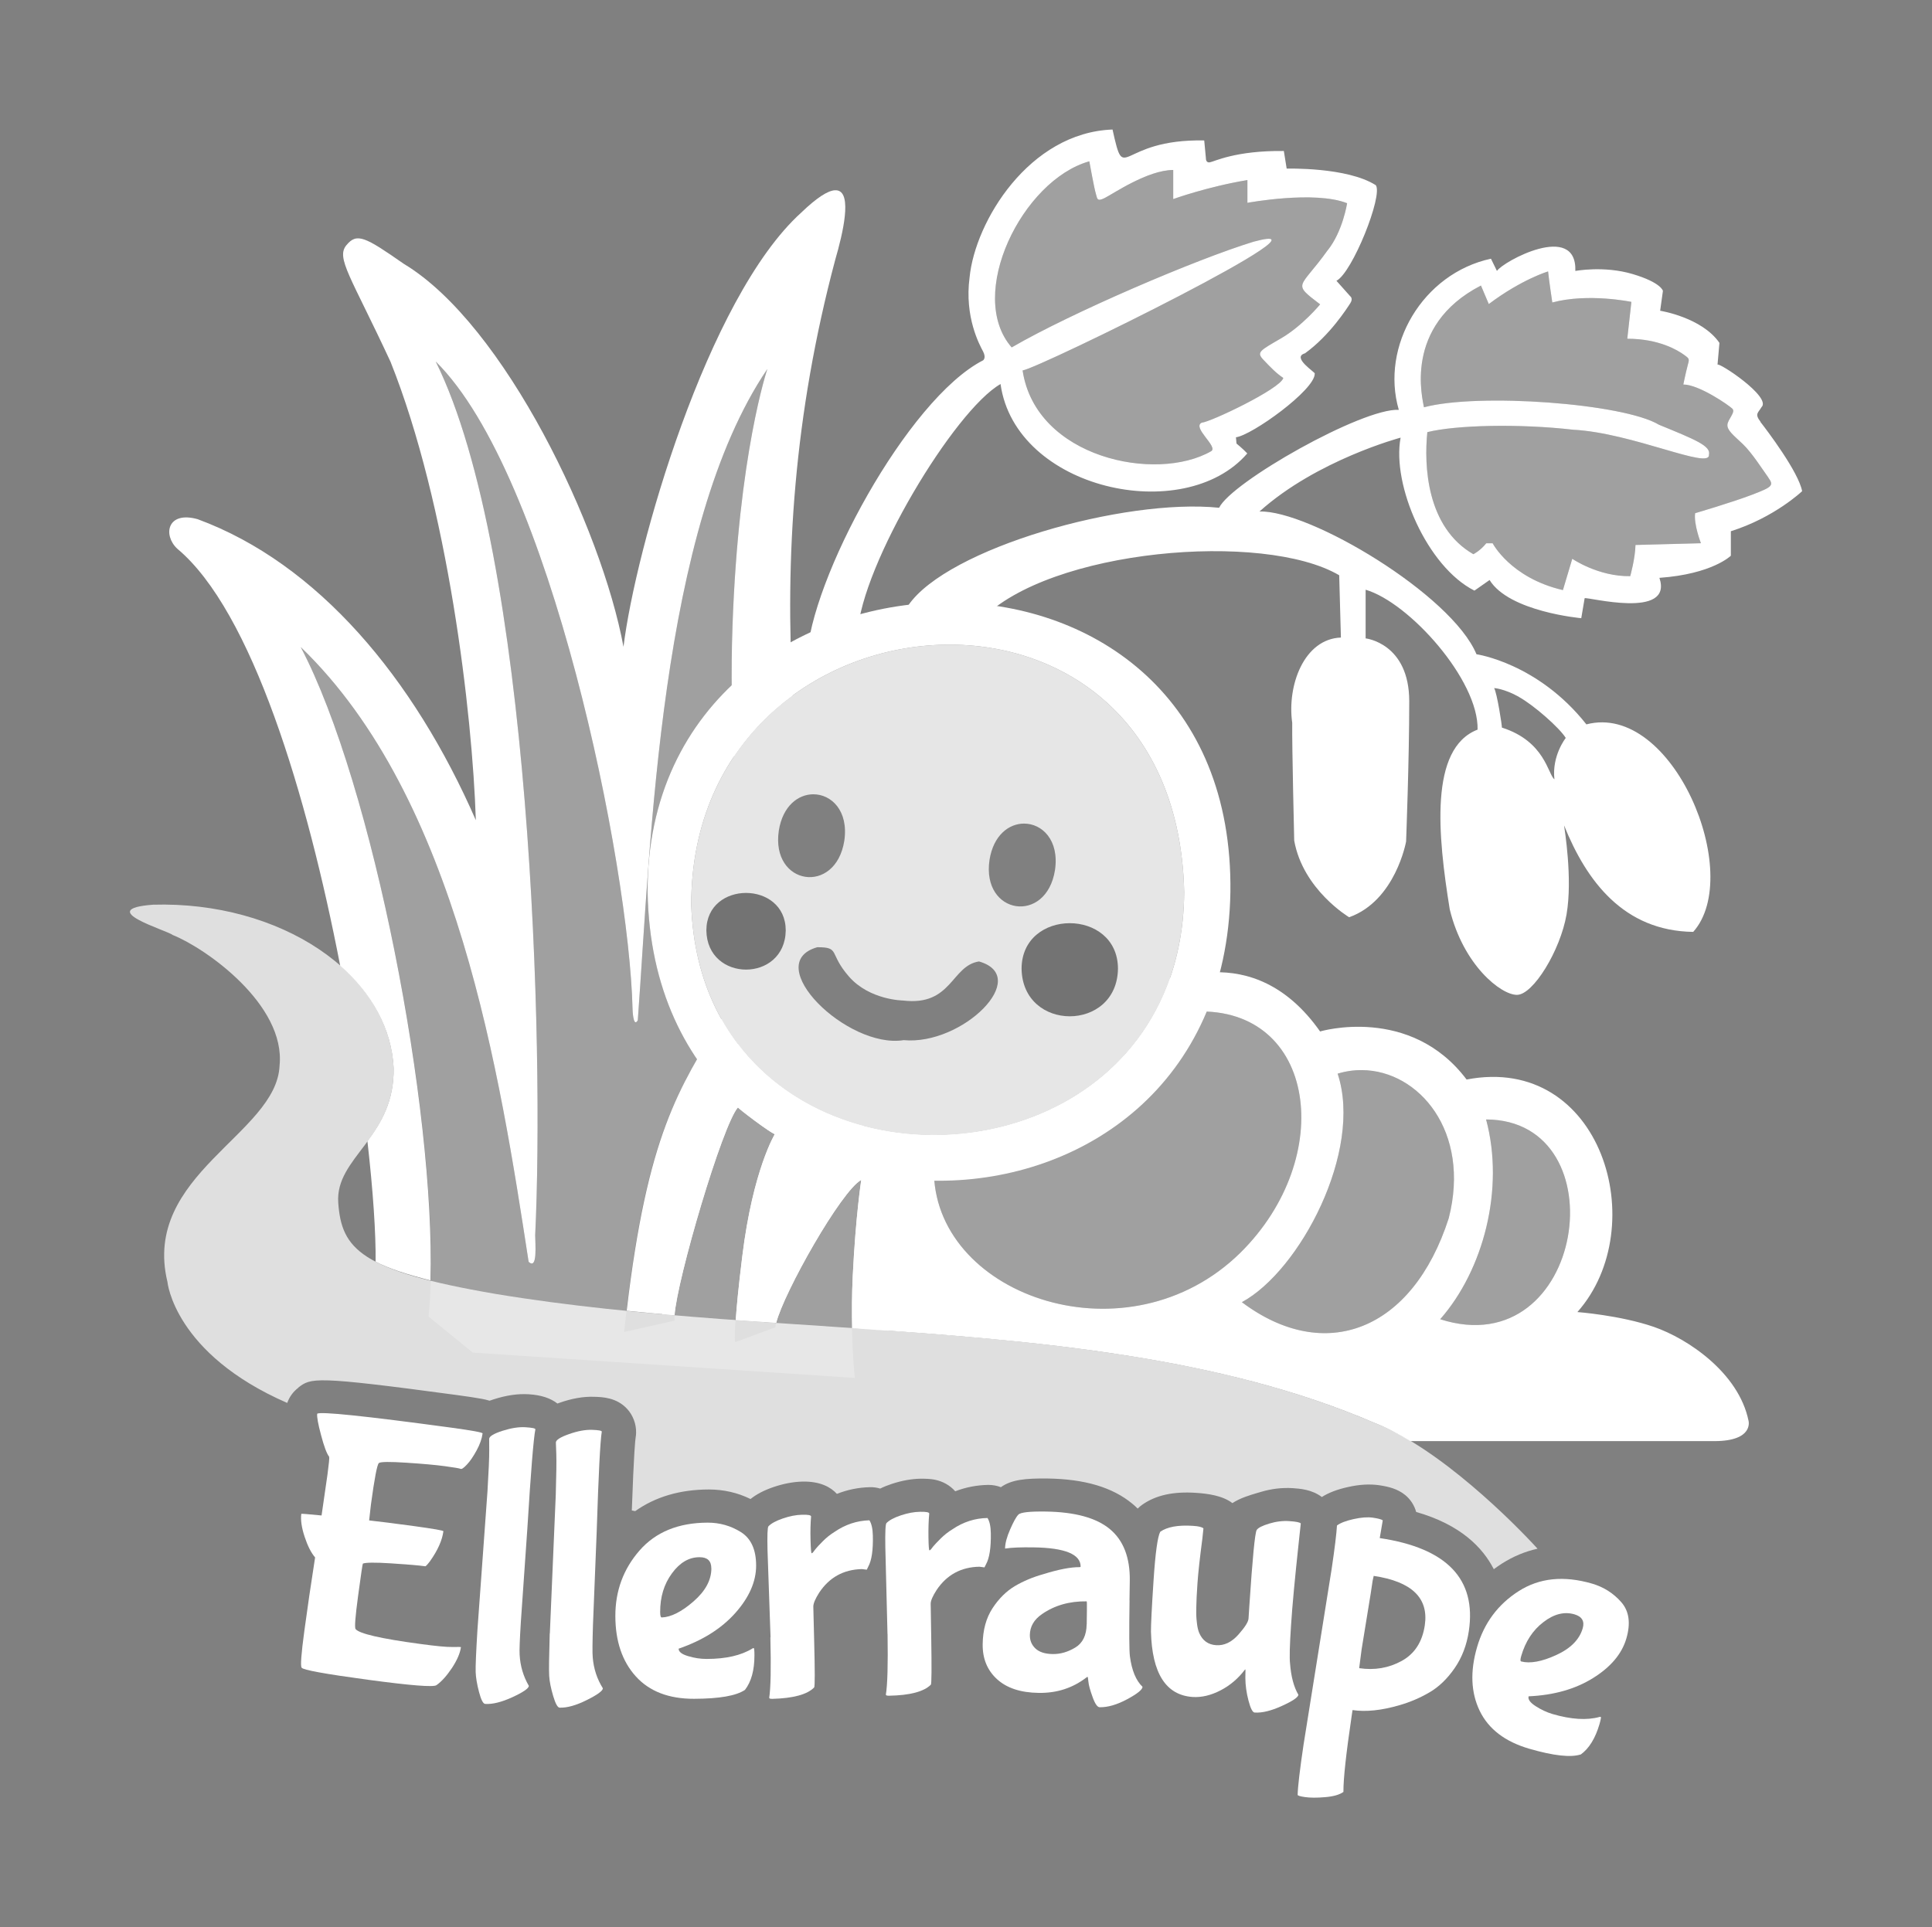
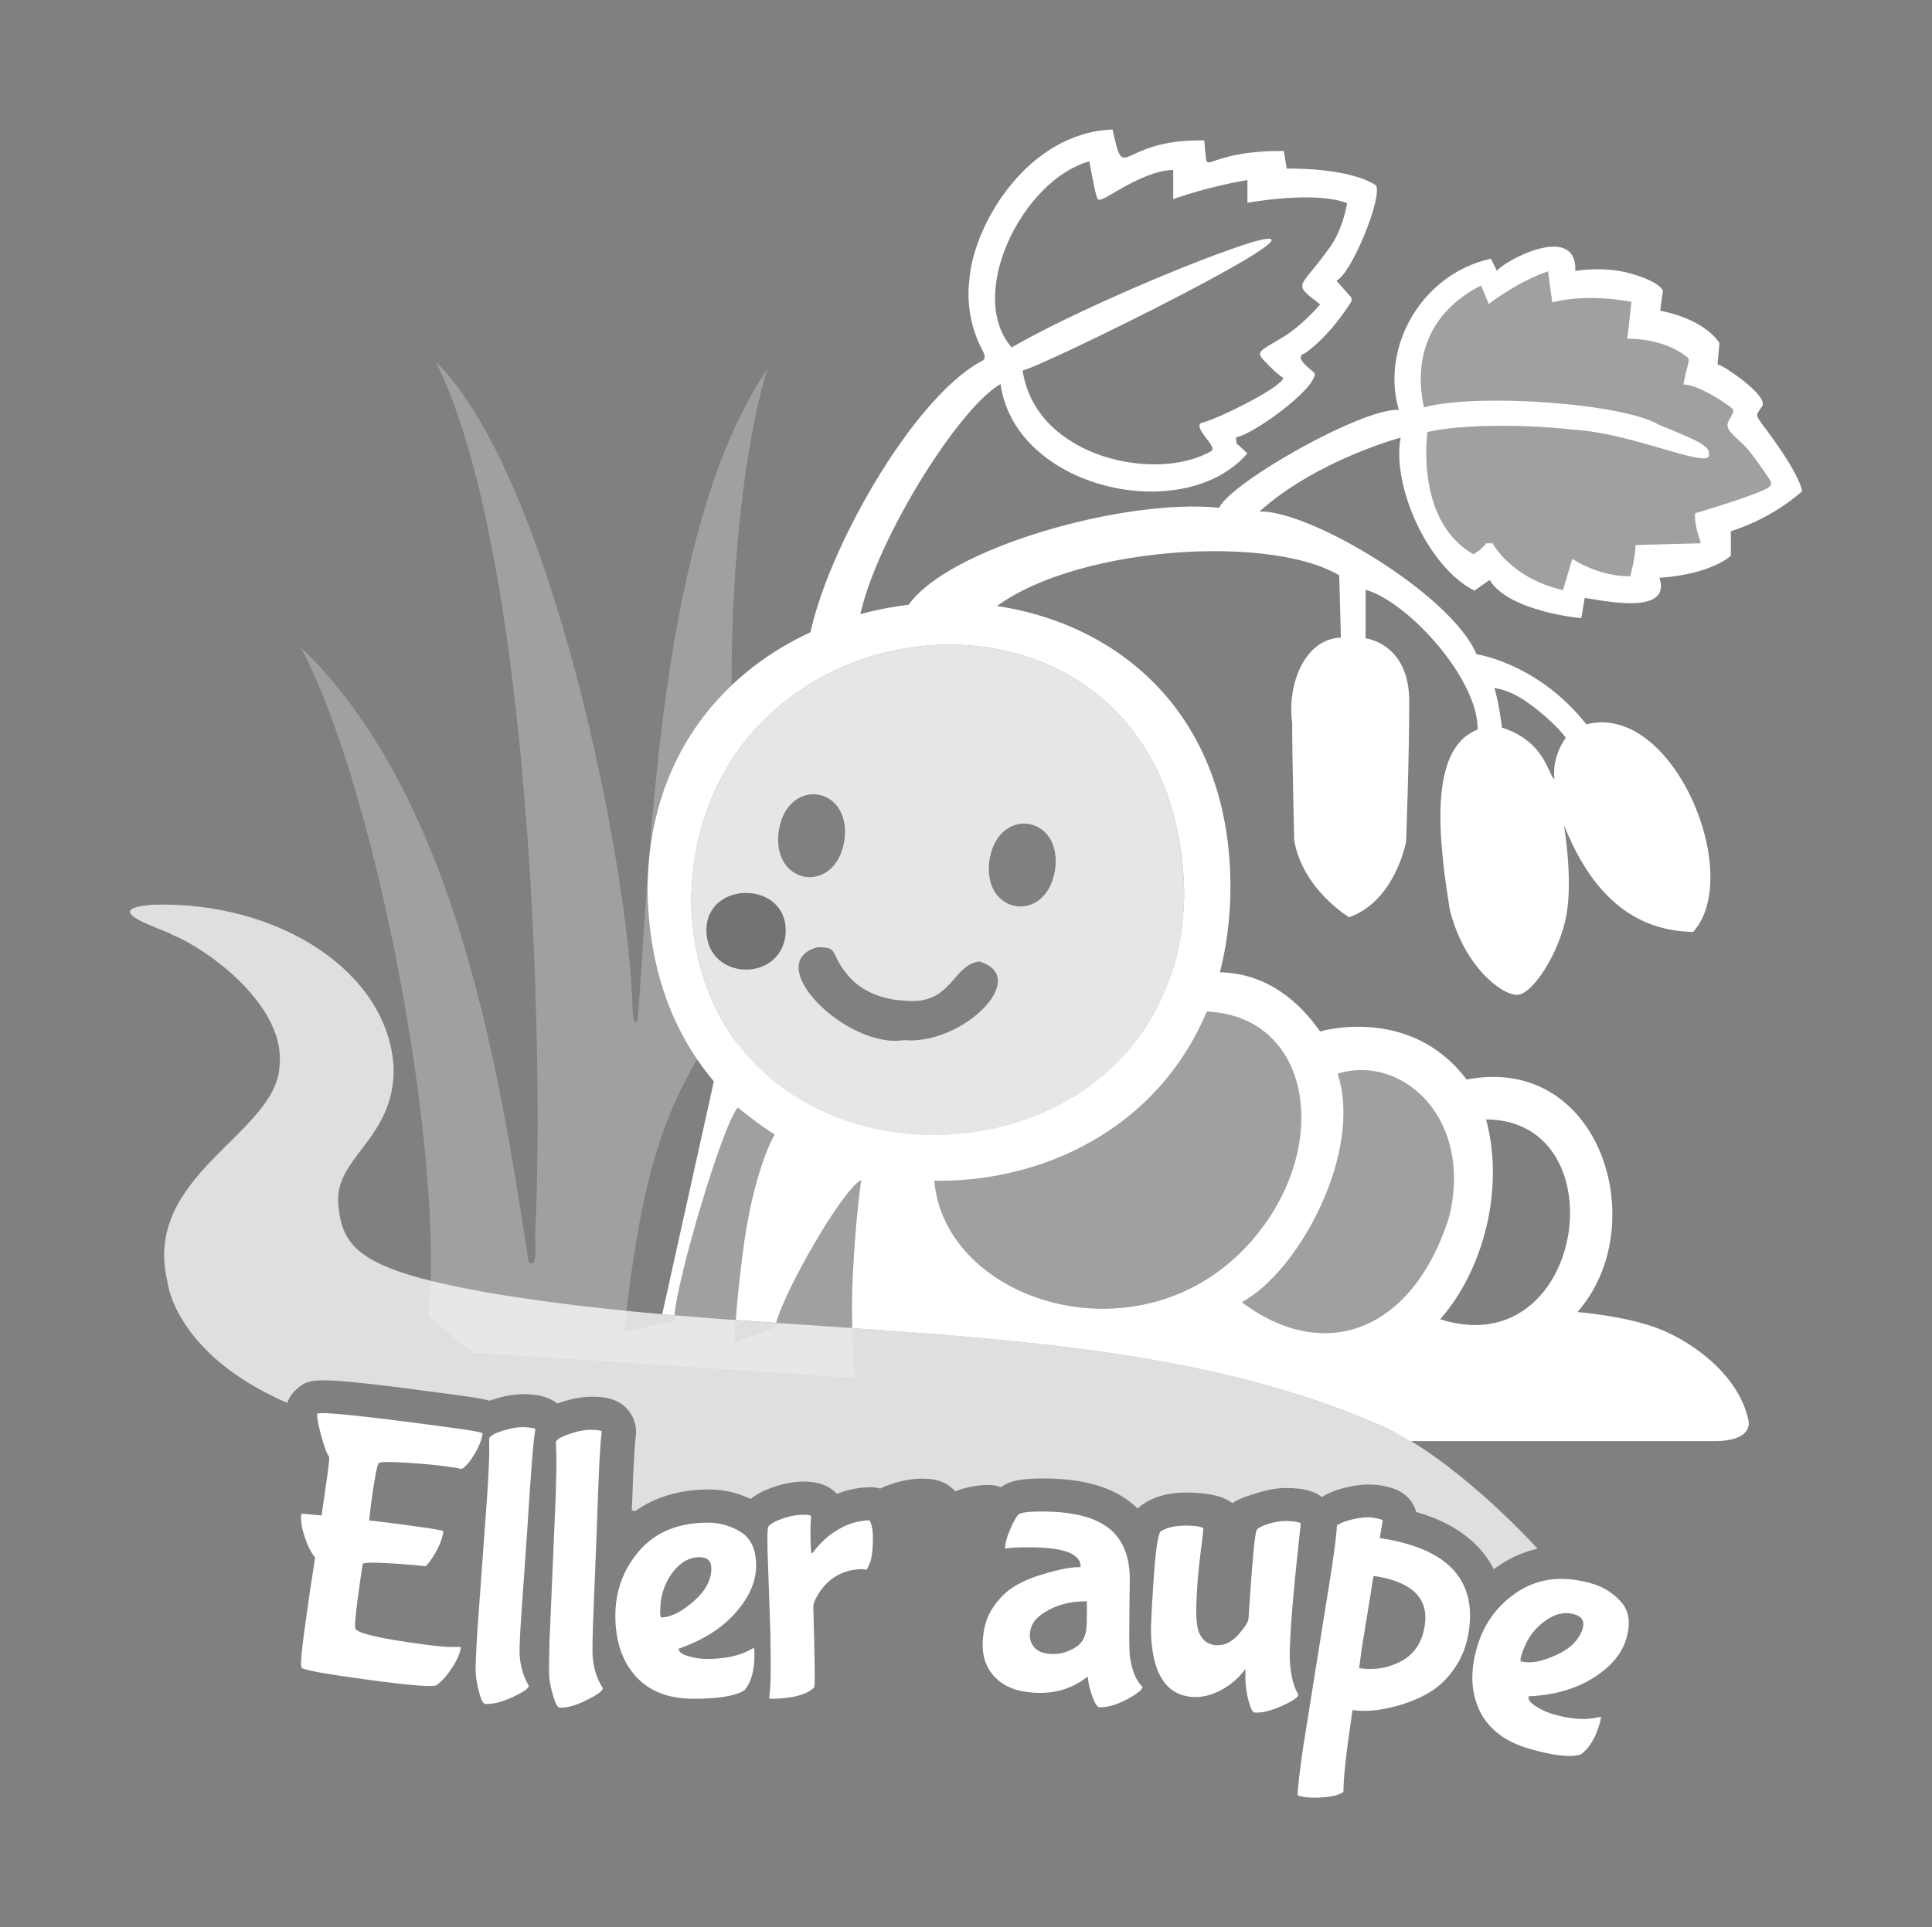
<svg xmlns="http://www.w3.org/2000/svg" xmlns:ns1="http://sodipodi.sourceforge.net/DTD/sodipodi-0.dtd" xmlns:ns2="http://www.inkscape.org/namespaces/inkscape" id="Ebene_9" version="1.1" viewBox="0 0 320.31 319.58" ns1:docname="ellerraupe-square-white.svg" ns2:version="1.4 (86a8ad7, 2024-10-11)" ns2:export-filename="elleraupe-font-v2.png" ns2:export-xdpi="300" ns2:export-ydpi="300">
  <rect x="0" y="0" width="320.31" height="319.58" fill="#808080" stroke="none" />
  <ns1:namedview id="namedview27" pagecolor="#505050" bordercolor="#eeeeee" borderopacity="1" ns2:showpageshadow="0" ns2:pageopacity="0" ns2:pagecheckerboard="0" ns2:deskcolor="#505050" ns2:zoom="1.2970149" ns2:cx="6.1680095" ns2:cy="142.24972" ns2:window-width="1920" ns2:window-height="1009" ns2:window-x="3832" ns2:window-y="-8" ns2:window-maximized="1" ns2:current-layer="Ebene_9" />
  <path id="path11" style="fill:#ffffff;fill-opacity:0.8" class="st0" d="M 156.867 106.9 C 135.969 107.172 114.584 122.424 114.6 150.051 C 116.38 202.201 195.93 200.339 196.33 147.949 C 195.7 119.608 176.499 106.645 156.867 106.9 z M 134.822 131.711 C 137.825 131.694 140.713 134.439 139.98 139.41 C 138.55 148.49 127.779 146.84 129.119 137.75 C 129.767 133.636 132.335 131.725 134.822 131.711 z M 169.752 136.57 C 172.754 136.553 175.643 139.298 174.91 144.27 C 173.48 153.35 162.711 151.699 164.051 142.609 C 164.699 138.495 167.264 136.585 169.752 136.57 z M 135.5 157.07 C 139.36 157.07 137.34 158.039 140.76 161.949 C 144.19 165.859 149.73 165.91 149.73 165.91 C 157.82 166.88 157.701 160.14 162.311 159.43 C 171.111 161.96 159.56 173.39 149.82 172.48 C 140.45 173.97 126.02 159.76 135.5 157.07 z " />
  <defs id="defs1">
    <style id="style1">
      .st0 {
        fill: #fcd390;
      }

      .st1 {
        fill: #039cbd;
      }

      .st2 {
        fill: #68a73e;
      }

      .st3 {
        fill: #00aea8;
      }

      .st4 {
        fill: #e76c28;
      }

      .st5 {
        fill: #1d6551;
      }

      .st6 {
        fill: #157c48;
      }
    </style>
  </defs>
-   <path id="path1" style="fill:#ffffff" class="st6" d="M 138.414 31.549 C 137.282 31.618 135.504 32.692 132.83 35.26 C 117.22 49.4 105.349 91.07 103.369 107.26 C 99.739 87.57 83.681 53.81 66.961 43.76 C 60.521 39.27 59.16 38.54 57.42 40.67 C 55.68 42.8 58.17 45.84 64.75 60 C 74.27 83.82 78.321 118.29 78.891 136.01 C 68.621 112.48 52.72 93.45 32.76 86.09 C 27.73 84.69 26.979 88.701 29.369 90.971 C 41.773 101.303 50.93 131.862 56.402 160.146 C 61.616 164.728 64.93 170.559 65.26 177.08 C 65.354 182.598 63.175 186.183 60.918 189.256 C 61.867 197.59 62.318 204.517 62.275 209.215 C 64.419 210.332 67.482 211.343 71.373 212.32 C 72.162 184.034 61.901 130.212 49.859 107.301 C 75.889 132.381 82.901 178.45 87.641 209.23 C 89.161 210.68 88.73 206.221 88.73 204.811 C 90.22 173.991 88.1 91.959 72.24 59.949 C 91.29 78.759 104.299 143.5 104.869 167.23 C 104.869 167.23 104.94 170.549 105.74 169.189 C 107.92 139.579 109.341 87.549 127.221 61.189 C 127.221 61.189 122.429 75.251 121.439 103.881 C 121.18 111.37 121.313 118.713 121.635 125.529 C 124.331 121.486 127.672 118.069 131.439 115.314 C 130.125 92.471 131.618 68.83 138.471 43.09 C 139.798 38.532 141.257 32.102 138.861 31.58 C 138.725 31.55 138.576 31.539 138.414 31.549 z M 119.604 168.941 C 112.544 180.468 107.331 188.154 103.898 217.355 C 106.537 217.619 109.18 217.871 111.838 218.098 C 112.221 212.232 119.771 186.499 122.359 183.619 C 121.879 183.449 128.32 188.35 128.49 188.01 C 128.49 188.01 124.831 193.92 123.061 208.34 C 122.381 213.876 122.116 216.829 121.975 218.891 C 124.21 219.053 126.453 219.202 128.693 219.355 C 129.937 214.364 139.472 197.442 142.789 195.66 C 142.789 195.66 141.871 201.529 141.381 211.529 C 141.216 214.894 141.225 217.717 141.279 220.236 C 143.149 220.363 145.007 220.51 146.873 220.643 L 147.721 198.699 L 143.135 186.697 C 133.441 184.113 124.784 178.202 119.604 168.941 z " />
  <path id="path2" style="fill:#ffffff" class="st6" d="M 201.229 161.225 C 200.428 161.247 199.648 161.315 198.891 161.42 L 193.971 162.172 C 183.418 192.495 140.175 196.577 122.33 173.127 L 119.631 173.539 L 109.791 217.93 C 110.471 217.99 111.157 218.04 111.838 218.098 C 112.221 212.232 119.771 186.499 122.359 183.619 C 121.879 183.449 128.32 188.35 128.49 188.01 C 128.49 188.01 124.831 193.92 123.061 208.34 C 122.382 213.869 122.117 216.827 121.975 218.891 C 124.21 219.053 126.453 219.202 128.693 219.355 C 129.937 214.364 139.472 197.442 142.789 195.66 C 142.789 195.66 141.871 201.529 141.381 211.529 C 141.216 214.886 141.224 217.713 141.277 220.236 C 171.899 222.313 202.231 224.874 227.98 235.99 C 229.89 236.723 231.858 237.79 233.826 238.971 C 252.58 238.969 270.778 238.964 284.211 238.971 C 290.831 238.971 289.891 235.59 289.891 235.59 C 288.251 227.62 279.789 221.959 274.199 220.029 C 268.609 218.099 261.52 217.57 261.52 217.57 C 274.04 203.43 265.54 174.7 243.15 179.01 C 233.8 166.59 218.859 171.039 218.859 171.039 C 213.338 163.19 206.829 161.07 201.229 161.225 z M 198.289 167.736 C 218.191 167.024 221.672 191.877 205.65 207.73 C 187.15 225.92 155.54 215.16 154.84 194.76 L 167.52 190.631 L 186.551 178.74 L 194.09 168.23 C 195.562 167.945 196.962 167.784 198.289 167.736 z M 225.814 177.447 C 235.223 177.531 243.873 187.607 240.189 202.01 C 234.149 220.77 219.591 226.23 205.891 215.93 C 215.491 210.75 226.02 190.849 221.77 178.039 C 223.111 177.627 224.47 177.435 225.814 177.447 z M 246.381 185.631 C 268.641 185.701 262.81 226.44 238.77 218.76 C 245.93 210.63 249.491 197.161 246.381 185.631 z " />
  <path id="path7" style="fill:#ffffff" class="st6" d="M 184.449 21.48 C 170.639 21.98 161.66 36.73 160.75 45.99 C 159.87 52.59 162.42 57.209 162.99 58.289 C 163.55 59.379 162.99 59.75 162.99 59.75 C 150.43 66.19 134.27 96.24 133.77 109.23 L 162.66 102.779 C 174 91.019 209.509 88.041 222.029 95.391 L 222.311 105.721 C 216.201 105.951 213.36 113.649 214.24 119.869 C 214.19 123.689 214.57 139.391 214.57 139.391 C 216.03 147.561 223.68 152.1 223.68 152.1 C 231.38 149.35 233.119 139.539 233.119 139.539 C 233.119 139.539 233.641 125.961 233.641 116.301 C 233.641 106.641 226.41 105.859 226.41 105.859 L 226.41 97.789 C 233.64 99.909 245.171 112.79 244.971 120.99 C 236.931 124.09 238.379 138.581 240.359 150.811 C 242.619 160.041 248.82 164.971 251.5 164.971 C 254.18 164.971 258.691 157.621 259.721 151.631 C 260.751 145.641 259.381 137.479 259.311 136.869 C 263.041 146.139 269.211 154.369 280.721 154.529 C 289.231 144.999 277.32 116.369 263.01 120.119 C 254.98 109.939 244.789 108.49 244.789 108.49 C 240.669 98.59 217.081 84.55 208.811 84.82 C 218.321 76.27 232.211 72.57 232.211 72.57 C 230.721 80.44 236.619 93.999 244.449 97.939 L 246.961 96.18 C 250.201 101.45 262.16 102.51 262.16 102.51 L 262.721 99.199 C 263.091 98.919 277.449 102.8 275.119 95.82 C 283.909 95.19 286.961 92.15 286.961 92.15 L 286.961 88.09 C 294.191 85.82 298.779 81.449 298.779 81.449 C 298.189 78.259 292.909 71.301 291.869 69.971 L 291.881 69.939 C 290.851 68.609 291.499 68.47 292.039 67.52 C 293.799 65.85 284.86 59.97 284.75 60.48 L 285.07 56.859 C 282.15 52.619 275.24 51.529 275.24 51.529 L 275.699 48.23 C 275.699 48.23 275.42 46.849 270.66 45.439 C 265.9 44.029 261.18 44.93 261.18 44.93 C 261.44 36.7 249.17 43.37 248.18 44.93 L 247.189 42.9 C 235.839 45.35 228.84 57.421 231.91 67.961 C 225.86 67.641 204.159 79.939 202.119 84.199 C 186.369 82.579 157.06 90.911 150.58 100.391 L 142.17 104.98 C 142.87 93.55 158.221 68.07 165.881 63.68 C 168.341 81.2 196.349 87.309 206.789 75.189 C 206.039 74.389 205 73.551 205 73.551 L 204.91 72.51 C 207.52 72.2 218.051 64.649 217.971 61.949 C 218.191 61.809 214.03 59.26 216.35 58.59 C 220.46 55.64 223.349 51.079 223.869 50.279 C 224.389 49.479 223.85 49.119 223.85 49.119 L 221.57 46.561 C 224.19 45.241 229.32 32.421 228.1 30.711 C 223.33 27.671 213.32 27.961 213.32 27.961 L 212.85 25.039 C 204.79 24.939 201.251 26.83 200.561 26.92 C 199.881 27.02 199.93 26.24 199.93 26.24 L 199.65 23.289 C 185.27 23.009 186.549 30.94 184.449 21.48 z M 180.6 26.75 C 180.6 26.75 181.43 31.349 181.68 32.109 C 181.93 32.869 181.79 33.52 183.16 32.83 C 184.54 32.14 190.28 28.189 194.51 28.189 L 194.51 33.01 C 194.51 33.01 200.221 30.949 206.811 29.859 L 206.811 33.631 C 206.811 33.631 217.95 31.559 223.34 33.699 C 223.34 33.699 222.631 38.34 220.131 41.49 L 220.119 41.49 C 215.499 47.97 214.099 46.821 218.869 50.471 C 218.869 50.471 215.93 54.04 212.41 56.09 C 208.88 58.15 208.251 58.39 209.471 59.67 C 210.691 60.95 211.56 61.87 212.76 62.67 C 212.35 64.45 200.61 70.03 199.23 70.09 C 197.59 70.91 202.031 74.09 200.801 74.82 C 191.681 80.06 171.719 75.95 169.539 61.43 C 172.389 61.01 223.53 35.82 207.83 40.08 C 198.38 42.97 177.7 51.819 167.73 57.609 C 160.12 48.899 169.48 29.87 180.6 26.75 z M 256.66 45.01 C 256.8 46.44 257.359 50.16 257.359 50.16 C 263.309 48.56 270.471 50.061 270.471 50.061 L 269.789 56.17 C 275.149 56.17 278.249 58.15 279.189 58.83 C 280.129 59.51 280.109 59.479 279.779 60.689 C 279.459 61.899 279.08 63.76 279.08 63.76 C 281.67 63.76 286.621 67.19 287.211 67.77 C 287.801 68.35 286.441 69.529 286.391 70.449 C 286.341 71.369 287.419 72.191 288.949 73.641 C 290.469 75.091 292.21 77.85 293.15 79.15 L 293.16 79.18 C 294.1 80.49 293.891 80.73 290.551 82.01 C 287.221 83.29 281.039 85.1 281.039 85.1 C 280.779 86.94 282 90.08 282 90.08 L 271.15 90.369 C 271.1 92.619 270.279 95.539 270.279 95.539 C 264.989 95.629 260.67 92.66 260.67 92.66 L 259.119 97.85 C 250.449 95.84 247.471 90.09 247.471 90.09 L 246.41 90.09 C 245.35 91.39 244.27 91.9 244.27 91.9 C 236.48 87.4 236.081 77.15 236.641 71.66 C 241.341 70.48 251.87 70.23 260.83 71.26 C 270.63 71.77 283.55 77.94 283.33 75.41 C 283.69 73.95 281.109 72.92 275.039 70.43 C 269.169 66.88 245.05 65.129 236.08 67.539 C 235.92 66.379 232.489 54.07 245.529 47.35 L 246.83 50.42 C 252.29 46.31 256.66 45.01 256.66 45.01 z M 247.711 114.1 C 247.711 114.1 249.33 114.171 251.82 115.551 L 251.811 115.561 C 254.301 116.941 258.55 120.679 259.59 122.369 C 259.59 122.369 257.261 125.29 257.711 129.23 C 256.621 128.41 256.18 122.94 249 120.65 C 249.05 120.43 248.181 114.83 247.711 114.1 z " />
  <path id="path10" style="fill:#ffffff" class="st6" d="M 158.152 99.9 C 133.117 99.481 107.194 116.151 107.369 147.949 C 108.449 211.739 202.9 211.749 203.99 147.949 C 204.407 115.767 181.671 100.294 158.152 99.9 z M 156.867 106.9 C 176.499 106.645 195.7 119.608 196.33 147.949 C 195.93 200.339 116.38 202.201 114.6 150.051 C 114.584 122.424 135.969 107.172 156.867 106.9 z " />
  <path class="st4" d="m 130.269,154.273 c -0.115,8.679 -13.043,8.679 -13.159,0 0.033,-8.276 13.126,-8.267 13.159,0 z" id="path12" style="stroke-width:1;fill:#000000;fill-opacity:0.5" />
-   <path class="st4" d="m 185.35,160.62 c -0.14,10.54 -15.84,10.54 -15.98,0 0.04,-10.05 15.94,-10.04 15.98,0 z" id="path13" style="fill:#000000;fill-opacity:0.5" />
  <path class="st4" d="m 53.31,251.32 0.98,-6.79 c 0.24,-1.8 0.34,-2.79 0.28,-2.97 -0.4,-0.52 -0.85,-1.71 -1.34,-3.58 -0.5,-1.86 -0.71,-3.04 -0.64,-3.55 0.52,-0.4 7.91,0.37 22.17,2.3 3.52,0.48 5.27,0.8 5.25,0.97 -0.12,0.88 -0.45,1.82 -0.99,2.81 -0.54,0.99 -1.07,1.78 -1.6,2.34 -0.53,0.57 -0.88,0.81 -1.06,0.72 -0.18,-0.09 -1.04,-0.23 -2.57,-0.44 -1.53,-0.21 -3.67,-0.4 -6.42,-0.58 -2.75,-0.18 -4.27,-0.16 -4.55,0.05 -0.29,0.22 -0.73,2.51 -1.32,6.87 l -0.3,2.65 c 1.68,0.18 4.16,0.5 7.43,0.94 3.27,0.45 4.9,0.73 4.88,0.86 -0.2,1.51 -0.94,3.16 -2.21,4.95 -0.47,0.62 -0.74,0.9 -0.82,0.85 -1.09,-0.15 -2.97,-0.31 -5.64,-0.48 -2.67,-0.17 -4.23,-0.15 -4.68,0.04 -0.05,0.04 -0.31,1.79 -0.78,5.27 -0.47,3.48 -0.62,5.34 -0.43,5.58 0.58,0.76 4.14,1.59 10.68,2.47 2.64,0.36 4.43,0.53 5.38,0.51 0.94,-0.02 1.41,-0.01 1.41,0.03 -0.14,1 -0.64,2.16 -1.49,3.45 -0.86,1.29 -1.71,2.24 -2.57,2.85 -0.48,0.36 -4.27,0.06 -11.38,-0.9 -7.11,-0.96 -10.77,-1.63 -10.97,-2 -0.22,-0.24 -0.07,-2.28 0.45,-6.12 0.52,-3.84 1.11,-7.89 1.78,-12.16 -0.66,-0.77 -1.24,-1.92 -1.74,-3.44 -0.5,-1.52 -0.68,-2.78 -0.55,-3.79 0,-0.04 1.13,0.05 3.36,0.27 z" id="path17" style="fill:#ffffff;fill-opacity:1" />
  <path class="st4" d="m 79.16,270.21 1.66,-22.92 c 0.2,-3.34 0.3,-5.6 0.29,-6.79 -0.01,-1.19 -0.02,-1.82 -0.01,-1.91 0.03,-0.42 0.76,-0.86 2.21,-1.33 1.45,-0.46 2.72,-0.66 3.82,-0.59 1.1,0.07 1.64,0.18 1.63,0.35 -0.31,1.55 -0.75,7.04 -1.33,16.45 l -1.08,15.52 c -0.18,2.92 -0.25,4.71 -0.2,5.39 0.1,1.87 0.61,3.6 1.53,5.18 -0.03,0.42 -0.93,1.04 -2.72,1.87 -1.79,0.82 -3.3,1.2 -4.52,1.12 -0.34,-0.02 -0.68,-0.68 -1.02,-1.97 -0.34,-1.29 -0.53,-2.41 -0.56,-3.34 -0.03,-0.93 0.07,-3.28 0.3,-7.04 z" id="path18" style="fill:#ffffff;fill-opacity:1" />
  <path class="st4" d="m 91.16,270.87 0.98,-22.96 c 0.1,-3.34 0.13,-5.61 0.09,-6.8 -0.05,-1.19 -0.07,-1.82 -0.07,-1.91 0.01,-0.42 0.74,-0.89 2.17,-1.39 1.43,-0.51 2.7,-0.74 3.8,-0.71 1.1,0.03 1.65,0.14 1.64,0.3 -0.26,1.56 -0.54,7.05 -0.84,16.49 l -0.62,15.54 c -0.09,2.92 -0.11,4.72 -0.04,5.4 0.15,1.87 0.71,3.58 1.68,5.13 -0.01,0.42 -0.9,1.07 -2.67,1.95 -1.76,0.88 -3.26,1.3 -4.49,1.26 -0.34,0 -0.7,-0.66 -1.08,-1.94 -0.38,-1.28 -0.6,-2.39 -0.66,-3.32 -0.06,-0.93 -0.02,-3.28 0.09,-7.05 z" id="path19" style="fill:#ffffff;fill-opacity:1" />
  <path class="st4" d="m 123.51,280.22 c -1.44,0.98 -4.25,1.47 -8.44,1.48 -4.19,0.01 -7.41,-1.23 -9.66,-3.72 -2.25,-2.49 -3.38,-5.82 -3.39,-9.99 -0.01,-4.17 1.32,-7.79 4,-10.87 2.68,-3.07 6.45,-4.62 11.32,-4.63 1.99,0 3.82,0.52 5.5,1.57 1.67,1.05 2.52,2.9 2.52,5.55 0,2.64 -1.14,5.26 -3.44,7.85 -2.3,2.59 -5.44,4.56 -9.41,5.93 0,0.51 0.52,0.92 1.56,1.23 1.04,0.32 2.07,0.47 3.08,0.47 3.22,0 5.75,-0.59 7.61,-1.74 0.04,-0.04 0.1,-0.06 0.19,-0.06 0.09,0 0.13,0.4 0.13,1.21 0,2.46 -0.52,4.36 -1.57,5.72 z m -5.58,-20.17 c 0,-1.23 -0.66,-1.84 -1.97,-1.83 -1.74,0 -3.26,0.9 -4.56,2.68 -1.31,1.78 -1.96,3.92 -1.95,6.42 0,0.59 0.09,0.89 0.26,0.89 1.52,-0.05 3.28,-0.93 5.26,-2.65 1.98,-1.72 2.97,-3.55 2.97,-5.5 z" id="path20" style="fill:#ffffff;fill-opacity:1" />
  <path class="st4" d="m 127.75,271.51 -0.5,-14.4 c -0.06,-2.5 -0.01,-3.83 0.15,-4.01 0.45,-0.48 1.25,-0.91 2.38,-1.3 1.13,-0.39 2.2,-0.6 3.19,-0.62 0.99,-0.03 1.49,0.07 1.5,0.28 -0.1,1.15 -0.13,2.45 -0.09,3.91 0.04,1.46 0.1,2.19 0.18,2.19 0.09,0 0.17,-0.06 0.25,-0.17 0.08,-0.11 0.22,-0.28 0.4,-0.52 0.18,-0.24 0.58,-0.66 1.18,-1.27 0.6,-0.61 1.25,-1.13 1.96,-1.57 1.79,-1.23 3.72,-1.87 5.79,-1.93 0.35,0.54 0.54,1.38 0.57,2.52 0.06,2.41 -0.19,4.13 -0.76,5.16 l -0.24,0.51 -0.83,-0.1 c -3.05,0.08 -5.4,1.39 -7.08,3.93 -0.65,1.03 -0.97,1.8 -0.96,2.31 l 0.14,5.58 c 0.13,5.08 0.13,7.68 0,7.81 -1.15,1.17 -3.47,1.8 -6.94,1.89 -0.34,0 -0.51,-0.05 -0.51,-0.18 0.25,-1.66 0.32,-5 0.19,-10.04 z" id="path21" style="fill:#ffffff;fill-opacity:1" />
-   <path class="st4" d="m 147.14,270.96 -0.36,-14.4 c -0.04,-2.5 0.02,-3.83 0.19,-4 0.46,-0.47 1.25,-0.9 2.39,-1.28 1.14,-0.38 2.2,-0.58 3.2,-0.59 0.99,-0.02 1.49,0.08 1.5,0.29 -0.11,1.15 -0.15,2.45 -0.13,3.91 0.02,1.46 0.08,2.19 0.16,2.19 0.08,0 0.17,-0.06 0.25,-0.16 0.08,-0.11 0.22,-0.28 0.4,-0.51 0.19,-0.23 0.58,-0.65 1.19,-1.26 0.6,-0.6 1.26,-1.12 1.98,-1.56 1.8,-1.22 3.74,-1.84 5.81,-1.87 0.35,0.55 0.53,1.39 0.55,2.53 0.04,2.41 -0.23,4.13 -0.8,5.15 l -0.25,0.51 -0.83,-0.11 c -3.05,0.05 -5.42,1.34 -7.11,3.86 -0.66,1.03 -0.99,1.79 -0.98,2.3 l 0.09,5.59 c 0.08,5.08 0.06,7.68 -0.06,7.81 -1.17,1.16 -3.49,1.77 -6.95,1.83 -0.34,0 -0.51,-0.05 -0.51,-0.18 0.27,-1.65 0.36,-5 0.28,-10.04 z" id="path22" style="fill:#ffffff;fill-opacity:1" />
  <path class="st4" d="m 187.27,265.39 c -0.08,5.29 -0.06,8.38 0.06,9.27 0.31,2.33 1,4.01 2.09,5.05 0,0.46 -0.85,1.15 -2.54,2.06 -1.69,0.91 -3.21,1.35 -4.56,1.33 -0.38,0 -0.78,-0.57 -1.18,-1.7 -0.41,-1.13 -0.64,-1.97 -0.69,-2.52 -0.05,-0.55 -0.1,-0.83 -0.15,-0.83 l -0.19,0.12 c -2.27,1.75 -4.91,2.6 -7.91,2.55 -3.01,-0.04 -5.31,-0.81 -6.92,-2.29 -1.61,-1.48 -2.39,-3.41 -2.36,-5.78 0.03,-2.37 0.58,-4.36 1.64,-5.98 1.06,-1.61 2.3,-2.83 3.7,-3.66 1.41,-0.83 2.96,-1.48 4.66,-1.96 2.59,-0.81 4.63,-1.2 6.11,-1.18 l 0.13,-0.06 c 0.03,-2.07 -2.58,-3.15 -7.83,-3.22 -2.07,-0.03 -3.62,0.03 -4.64,0.19 h -0.06 c 0.01,-0.85 0.29,-1.9 0.84,-3.16 0.55,-1.26 1,-2.08 1.37,-2.46 0.36,-0.38 1.88,-0.55 4.55,-0.51 4.82,0.07 8.37,1.04 10.62,2.91 2.25,1.87 3.36,4.74 3.3,8.59 l -0.05,3.24 z m -7.1,3.96 0.03,-2.41 c 0.01,-0.93 0,-1.4 -0.04,-1.4 -2.84,-0.04 -5.3,0.66 -7.4,2.11 -1.33,0.91 -2,2.07 -2.02,3.47 -0.01,0.89 0.29,1.63 0.92,2.23 0.63,0.6 1.58,0.91 2.87,0.93 1.29,0.02 2.54,-0.35 3.76,-1.09 1.22,-0.74 1.84,-2.02 1.87,-3.84 z" id="path23" style="fill:#ffffff;fill-opacity:1" />
  <path class="st4" d="m 206.47,278.27 0.02,-1.33 -0.05,-0.13 c -1.12,1.5 -2.48,2.66 -4.08,3.49 -1.6,0.83 -3.14,1.19 -4.62,1.1 -4.43,-0.3 -6.74,-3.9 -6.92,-10.83 -0.01,-1.1 0.13,-3.94 0.43,-8.5 0.3,-4.56 0.67,-7.25 1.11,-8.07 1.16,-0.81 2.96,-1.14 5.41,-0.98 0.97,0.06 1.56,0.21 1.75,0.43 0,0.04 -0.06,0.61 -0.18,1.71 -0.42,3.19 -0.69,5.66 -0.81,7.39 -0.12,1.73 -0.18,3.01 -0.19,3.84 -0.01,0.83 -0.02,1.36 0,1.59 0,0.23 0.04,0.65 0.11,1.25 0.07,0.6 0.19,1.12 0.37,1.55 0.55,1.27 1.49,1.95 2.82,2.03 1.33,0.09 2.56,-0.5 3.68,-1.76 1.12,-1.26 1.68,-2.17 1.68,-2.72 l 0.14,-2.16 c 0.51,-7.73 0.91,-11.88 1.2,-12.45 0.23,-0.37 0.93,-0.72 2.07,-1.07 1.15,-0.35 2.27,-0.49 3.37,-0.41 1.1,0.07 1.73,0.2 1.88,0.38 l -0.32,2.97 c -0.65,6.02 -1.09,10.68 -1.3,13.97 -0.22,3.29 -0.27,5.39 -0.16,6.29 0.16,2.13 0.61,3.86 1.38,5.18 -0.03,0.42 -0.94,1.04 -2.73,1.85 -1.79,0.82 -3.3,1.18 -4.52,1.1 -0.34,-0.02 -0.68,-0.68 -1.02,-1.98 -0.34,-1.29 -0.51,-2.54 -0.52,-3.72 z" id="path24" style="fill:#ffffff;fill-opacity:1" />
  <path class="st4" d="m 229.25,252.11 -0.5,2.94 c 11.13,1.66 16.06,6.8 14.77,15.42 -0.35,2.34 -1.14,4.4 -2.36,6.16 -1.22,1.76 -2.61,3.1 -4.16,4 -1.55,0.91 -3.19,1.61 -4.94,2.12 -3,0.88 -5.61,1.15 -7.82,0.82 l -0.14,0.94 c -0.93,6.28 -1.39,10.49 -1.37,12.63 -0.63,0.46 -1.63,0.75 -3.02,0.87 -1.39,0.12 -2.5,0.11 -3.34,-0.01 -0.84,-0.12 -1.25,-0.25 -1.23,-0.38 0.03,-1.36 0.36,-4.14 0.98,-8.32 l 4.66,-29.15 c 0.51,-3.43 0.8,-5.83 0.88,-7.19 0.58,-0.43 1.5,-0.78 2.76,-1.06 1.26,-0.28 2.33,-0.36 3.21,-0.23 0.88,0.13 1.41,0.28 1.61,0.43 z m -3.5,21.36 -0.41,3.15 c 2.55,0.38 4.9,-0.02 7.05,-1.2 2.14,-1.18 3.42,-3.15 3.83,-5.91 0.67,-4.52 -2.15,-7.25 -8.47,-8.19 l -0.18,0.81 c -0.08,0.54 -0.19,1.25 -0.32,2.13 z" id="path25" style="fill:#ffffff;fill-opacity:1" />
  <path class="st4" d="m 262.06,290.93 c -1.65,0.53 -4.49,0.22 -8.52,-0.95 -4.02,-1.17 -6.76,-3.27 -8.22,-6.29 -1.46,-3.03 -1.6,-6.54 -0.44,-10.54 1.16,-4 3.46,-7.1 6.9,-9.3 3.44,-2.2 7.49,-2.61 12.17,-1.25 1.91,0.56 3.52,1.57 4.83,3.06 1.31,1.48 1.6,3.49 0.86,6.03 -0.74,2.54 -2.57,4.73 -5.51,6.56 -2.94,1.84 -6.5,2.85 -10.7,3.04 -0.14,0.49 0.24,1.03 1.15,1.62 0.91,0.59 1.85,1.03 2.82,1.32 3.09,0.9 5.69,1.06 7.79,0.48 0.05,-0.03 0.12,-0.03 0.2,0 0.08,0.02 0.01,0.42 -0.21,1.2 -0.69,2.35 -1.73,4.04 -3.12,5.04 z m 0.34,-20.92 c 0.34,-1.18 -0.12,-1.95 -1.38,-2.32 -1.67,-0.48 -3.38,-0.06 -5.13,1.29 -1.76,1.34 -2.98,3.21 -3.68,5.61 -0.17,0.57 -0.17,0.88 0,0.92 1.47,0.38 3.41,0.03 5.79,-1.06 2.39,-1.09 3.86,-2.57 4.4,-4.44 z" id="path26" style="fill:#ffffff;fill-opacity:1" />
  <path class="st1" d="M49.43,230.11c2.15-1.64,2.6-1.98,26.24,1.21,1.86.25,3.24.46,4.21.64.46.08.89.19,1.29.31.25-.09.47-.16.65-.22,2.15-.69,4.05-.96,5.84-.85,2.02.12,3.61.64,4.76,1.54.1-.04.19-.07.27-.1,2.12-.75,4.02-1.08,5.81-1.02,1.38.04,3.69.11,5.44,1.97,1,1.06,1.56,2.56,1.52,4.01,0,.25-.03.49-.07.73-.07.41-.3,2.49-.64,12.14.19.04.37.08.56.11,3.32-2.36,7.4-3.58,12.2-3.59,2.47,0,4.78.53,6.92,1.58.99-.79,2.23-1.44,3.77-1.97,1.67-.57,3.29-.88,4.84-.92,2.98-.06,4.72.95,5.71,2.04,1.74-.69,3.57-1.07,5.46-1.11.58-.02,1.16.06,1.72.23.58-.29,1.21-.54,1.9-.77,1.67-.55,3.3-.85,4.85-.87.91,0,1.63.04,2.26.16,1.38.27,2.57.95,3.43,1.93,1.74-.67,3.58-1.03,5.47-1.06.73,0,1.44.12,2.1.38,1.75-1.26,4.1-1.48,7.73-1.44,6.18.09,10.77,1.46,14.06,4.18.31.25.6.52.89.81.23-.24.48-.45.75-.64,2.24-1.58,5.16-2.23,8.94-1.97,1.85.12,4.38.44,6.01,1.7,1.31-.86,2.94-1.33,4.15-1.69l.52-.15c1.77-.54,3.57-.75,5.33-.64,1.16.08,3.18.21,4.83,1.47,1.13-.72,2.55-1.26,4.31-1.65,1.95-.44,3.66-.53,5.23-.3,1.46.22,2.99.57,4.28,1.62.89.73,1.52,1.72,1.82,2.81,7.38,2.1,11.05,5.92,12.87,9.49.44-.33.9-.65,1.36-.94,1.85-1.18,3.82-2,5.89-2.46-3.87-4.26-16.32-16.75-26.93-20.82-42.55-18.37-97.59-13.42-145.83-21.43-22.45-3.84-25.51-7.47-26.07-15.08s9.38-10.73,9.18-22.4c-.8-15.8-18.93-27.67-39.88-27.06-9.85.74,2.25,4.22,3.27,5.03,5.53,2.22,18.73,11.57,17.7,21.65-.47,11.37-22.88,18.09-18.59,35.87,0,0,1.11,11.9,19.86,20.07.35-.99.98-1.87,1.84-2.52Z" id="path27" style="fill:#ffffff;fill-opacity:0.75" />
  <path id="path3" style="fill:#ffffff;fill-opacity:0.25" class="st2" d="M 72.24 59.949 C 88.1 91.959 90.22 173.991 88.73 204.811 C 88.73 206.221 89.161 210.68 87.641 209.23 C 82.901 178.45 75.889 132.381 49.859 107.301 C 62.799 131.921 73.731 192.351 71.051 218.301 L 71.051 218.32 L 78.381 224.289 L 141.73 228.49 C 141.73 228.49 140.891 221.529 141.381 211.529 C 141.871 201.529 142.789 195.66 142.789 195.66 C 139.289 197.54 128.851 216.3 128.551 220.09 L 121.93 222.551 C 121.93 222.551 121.291 222.76 123.061 208.34 C 124.799 194.178 128.321 188.3 128.447 188.092 C 128.334 188.02 128.218 187.954 128.105 187.881 C 126.711 187.122 121.943 183.472 122.359 183.619 C 119.599 186.689 111.199 215.74 111.859 218.99 L 103.471 220.869 C 106.236 194.782 110.268 184.841 115.58 175.656 C 110.638 168.386 107.559 159.157 107.369 147.949 C 107.288 133.183 112.839 121.684 121.311 113.639 C 121.293 110.43 121.326 107.17 121.439 103.881 C 122.429 75.251 127.221 61.189 127.221 61.189 C 109.341 87.549 107.92 139.579 105.74 169.189 C 104.94 170.549 104.869 167.23 104.869 167.23 C 104.299 143.5 91.29 78.759 72.24 59.949 z " />
  <path class="st3" d="m 154.84,194.76 c 0.7,20.4 32.31,31.16 50.81,12.97 17.09,-16.91 11.99,-44.06 -11.56,-39.5 l -7.54,10.51 -19.03,11.89 z" id="path4" style="fill:#ffffff;fill-opacity:0.25" />
  <path class="st3" d="m 205.89,215.93 c 9.6,-5.18 20.13,-25.08 15.88,-37.89 10.73,-3.3 22.63,7.51 18.42,23.97 -6.04,18.76 -20.6,24.22 -34.3,13.92 z" id="path5" style="fill:#ffffff;fill-opacity:0.25" />
-   <path class="st3" d="m 238.77,218.76 c 7.16,-8.13 10.72,-21.6 7.61,-33.13 22.26,0.07 16.43,40.81 -7.61,33.13 z" id="path6" style="fill:#ffffff;fill-opacity:0.25" />
  <path class="st2" d="m 293.15,79.15 c -0.94,-1.3 -2.68,-4.06 -4.2,-5.51 -1.53,-1.45 -2.61,-2.27 -2.56,-3.19 0.05,-0.92 1.41,-2.1 0.82,-2.68 -0.59,-0.58 -5.54,-4.01 -8.13,-4.01 0,0 0.38,-1.86 0.7,-3.07 0.33,-1.21 0.35,-1.18 -0.59,-1.86 -0.94,-0.68 -4.04,-2.66 -9.4,-2.66 l 0.68,-6.11 c 0,0 -7.16,-1.5 -13.11,0.1 0,0 -0.56,-3.72 -0.7,-5.15 0,0 -4.37,1.3 -9.83,5.41 l -1.3,-3.07 c -13.04,6.72 -9.61,19.03 -9.45,20.19 8.97,-2.41 33.09,-0.66 38.96,2.89 6.07,2.49 8.65,3.52 8.29,4.98 0.22,2.53 -12.7,-3.64 -22.5,-4.15 -8.96,-1.03 -19.49,-0.78 -24.19,0.4 -0.56,5.49 -0.16,15.74 7.63,20.24 0,0 1.08,-0.51 2.14,-1.81 h 1.06 c 0,0 2.98,5.75 11.65,7.76 l 1.55,-5.19 c 0,0 4.32,2.97 9.61,2.88 0,0 0.82,-2.92 0.87,-5.17 L 282,90.08 c 0,0 -1.22,-3.14 -0.96,-4.98 0,0 6.18,-1.81 9.51,-3.09 3.34,-1.28 3.55,-1.52 2.61,-2.83 z" id="path8" style="fill:#ffffff;fill-opacity:0.25" />
-   <path class="st2" d="m 220.13,41.49 c 2.5,-3.15 3.21,-7.79 3.21,-7.79 -5.39,-2.14 -16.53,-0.07 -16.53,-0.07 v -3.77 c -6.59,1.09 -12.3,3.15 -12.3,3.15 v -4.82 c -4.23,0 -9.97,3.95 -11.35,4.64 -1.37,0.69 -1.23,0.04 -1.48,-0.72 -0.25,-0.76 -1.08,-5.36 -1.08,-5.36 -11.12,3.12 -20.48,22.15 -12.87,30.86 9.97,-5.79 30.65,-14.64 40.1,-17.53 15.7,-4.26 -35.44,20.93 -38.29,21.35 2.18,14.52 22.14,18.63 31.26,13.39 1.23,-0.73 -3.21,-3.91 -1.57,-4.73 1.38,-0.06 13.12,-5.64 13.53,-7.42 -1.2,-0.8 -2.07,-1.72 -3.29,-3 -1.22,-1.28 -0.59,-1.52 2.94,-3.58 3.52,-2.05 6.46,-5.62 6.46,-5.62 -4.77,-3.65 -3.37,-2.5 1.25,-8.98 z" id="path9" style="fill:#ffffff;fill-opacity:0.25" />
</svg>